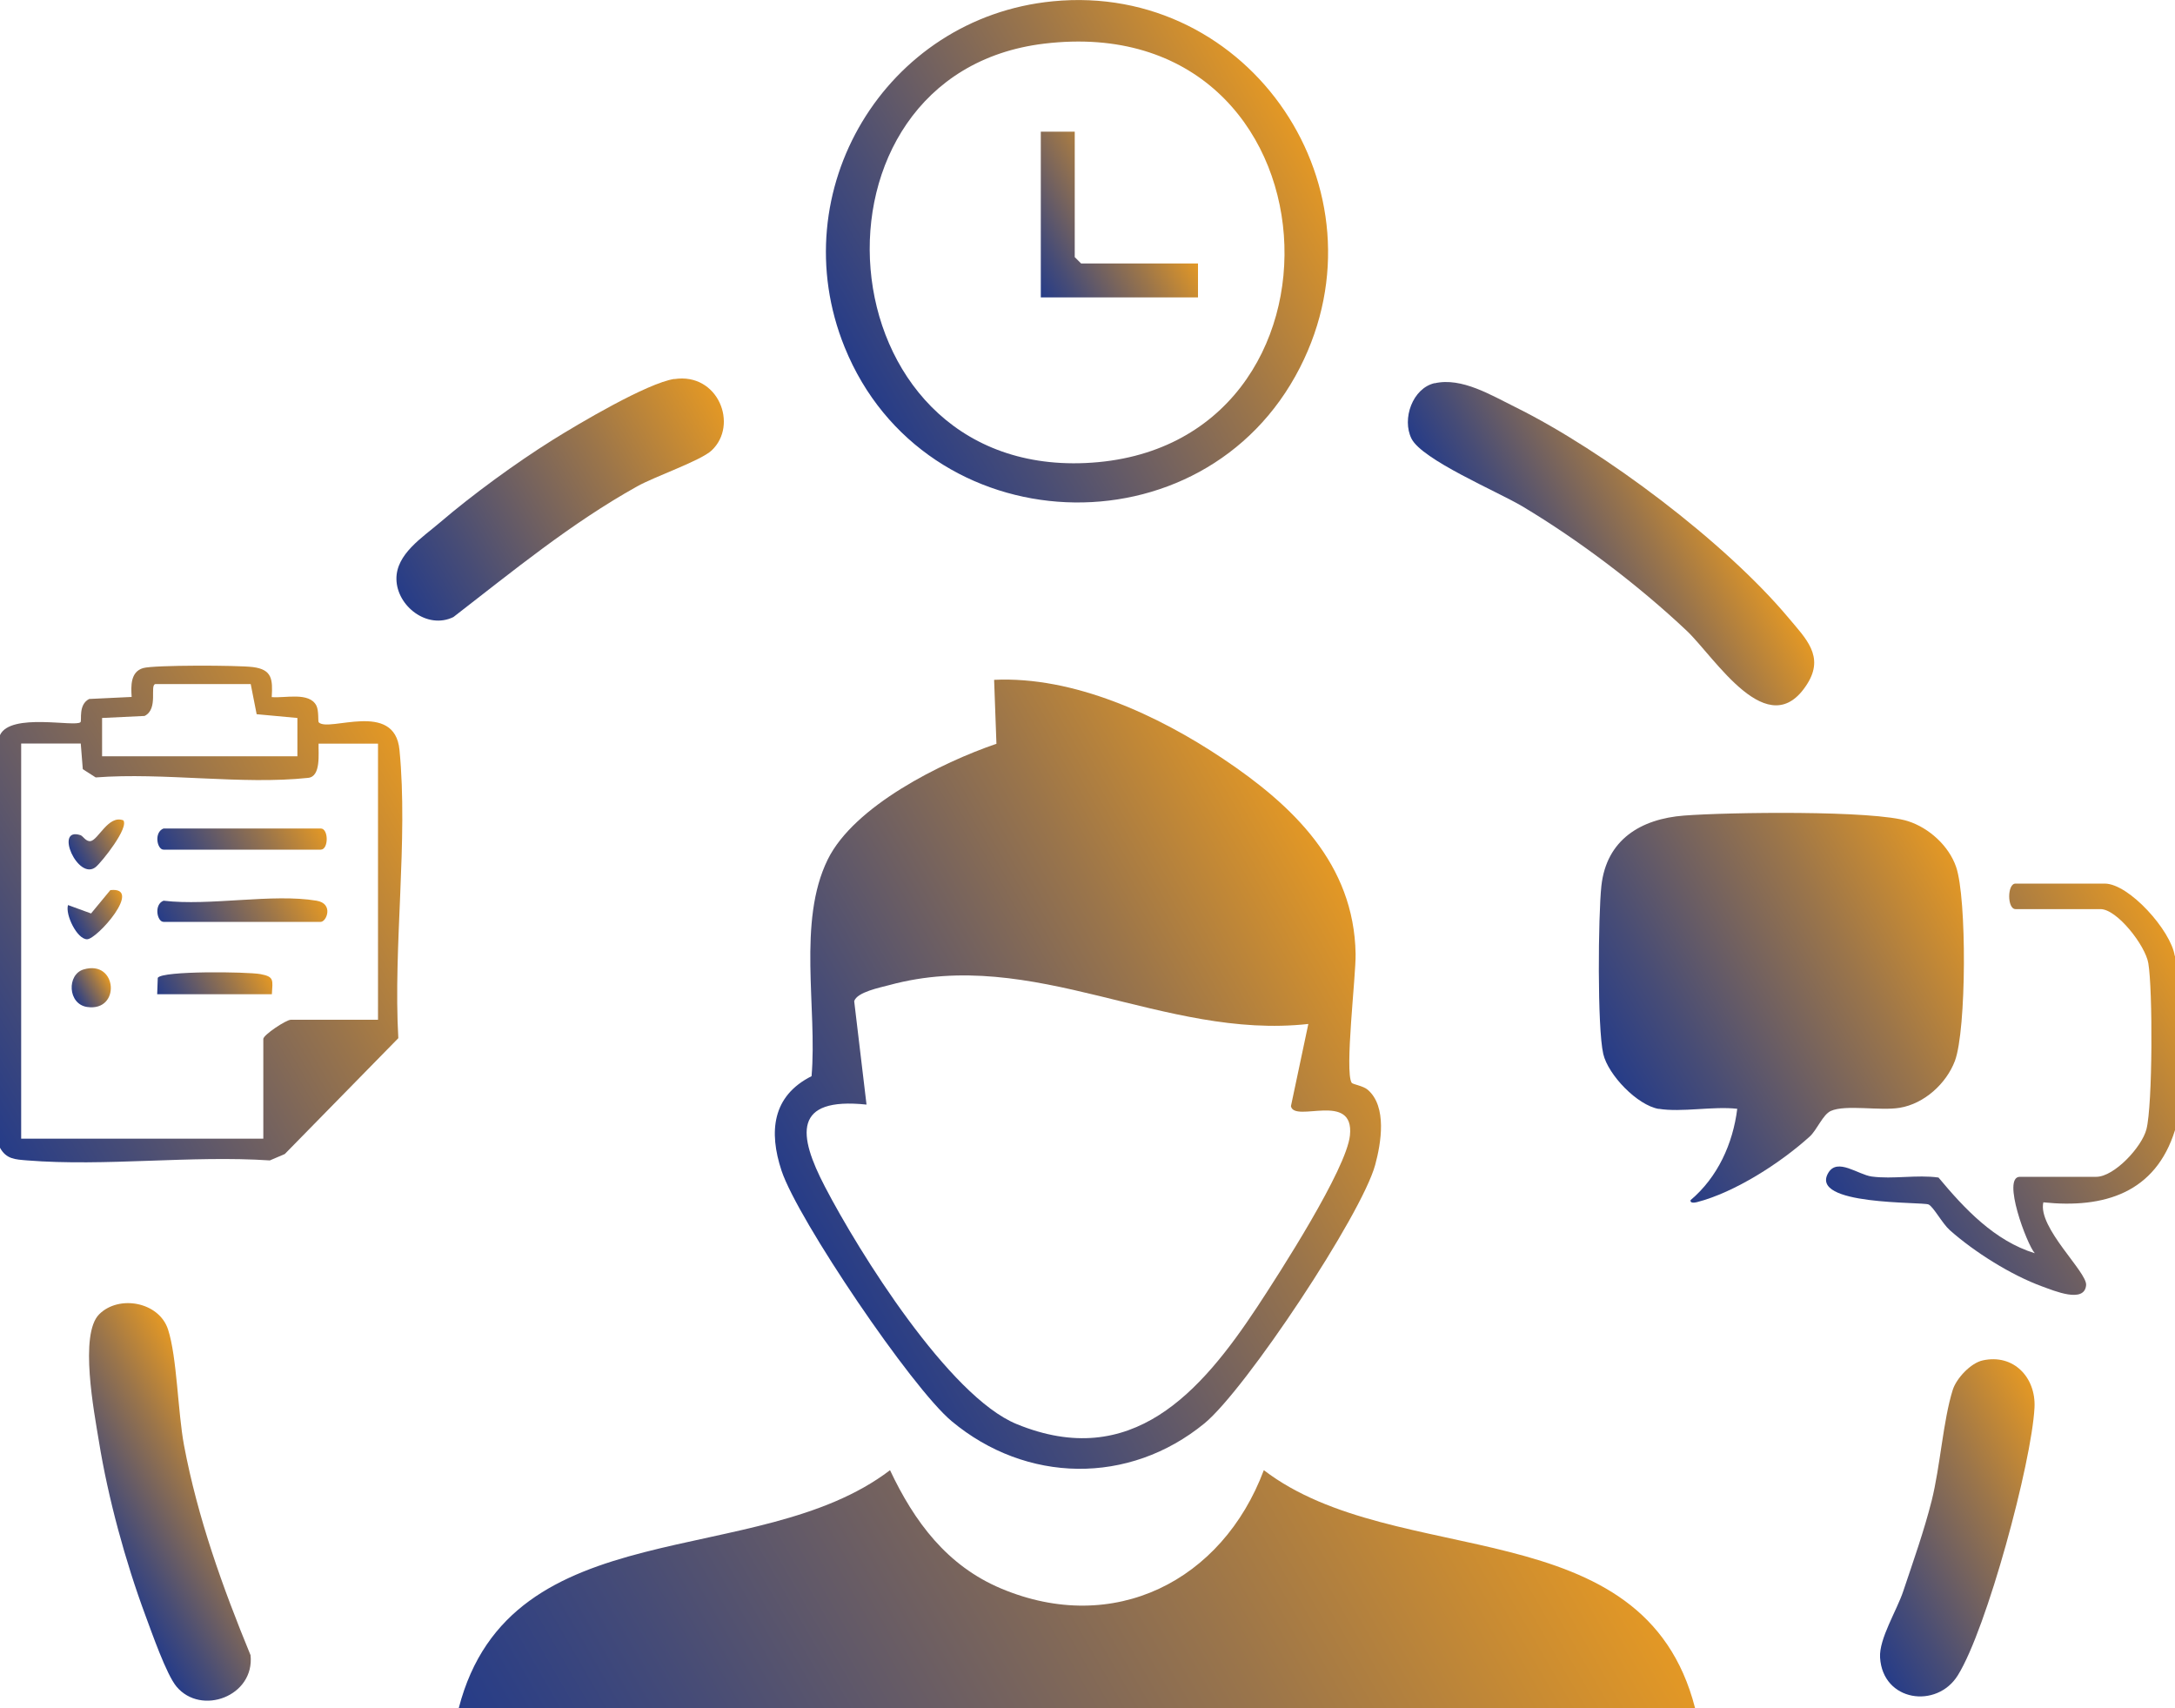
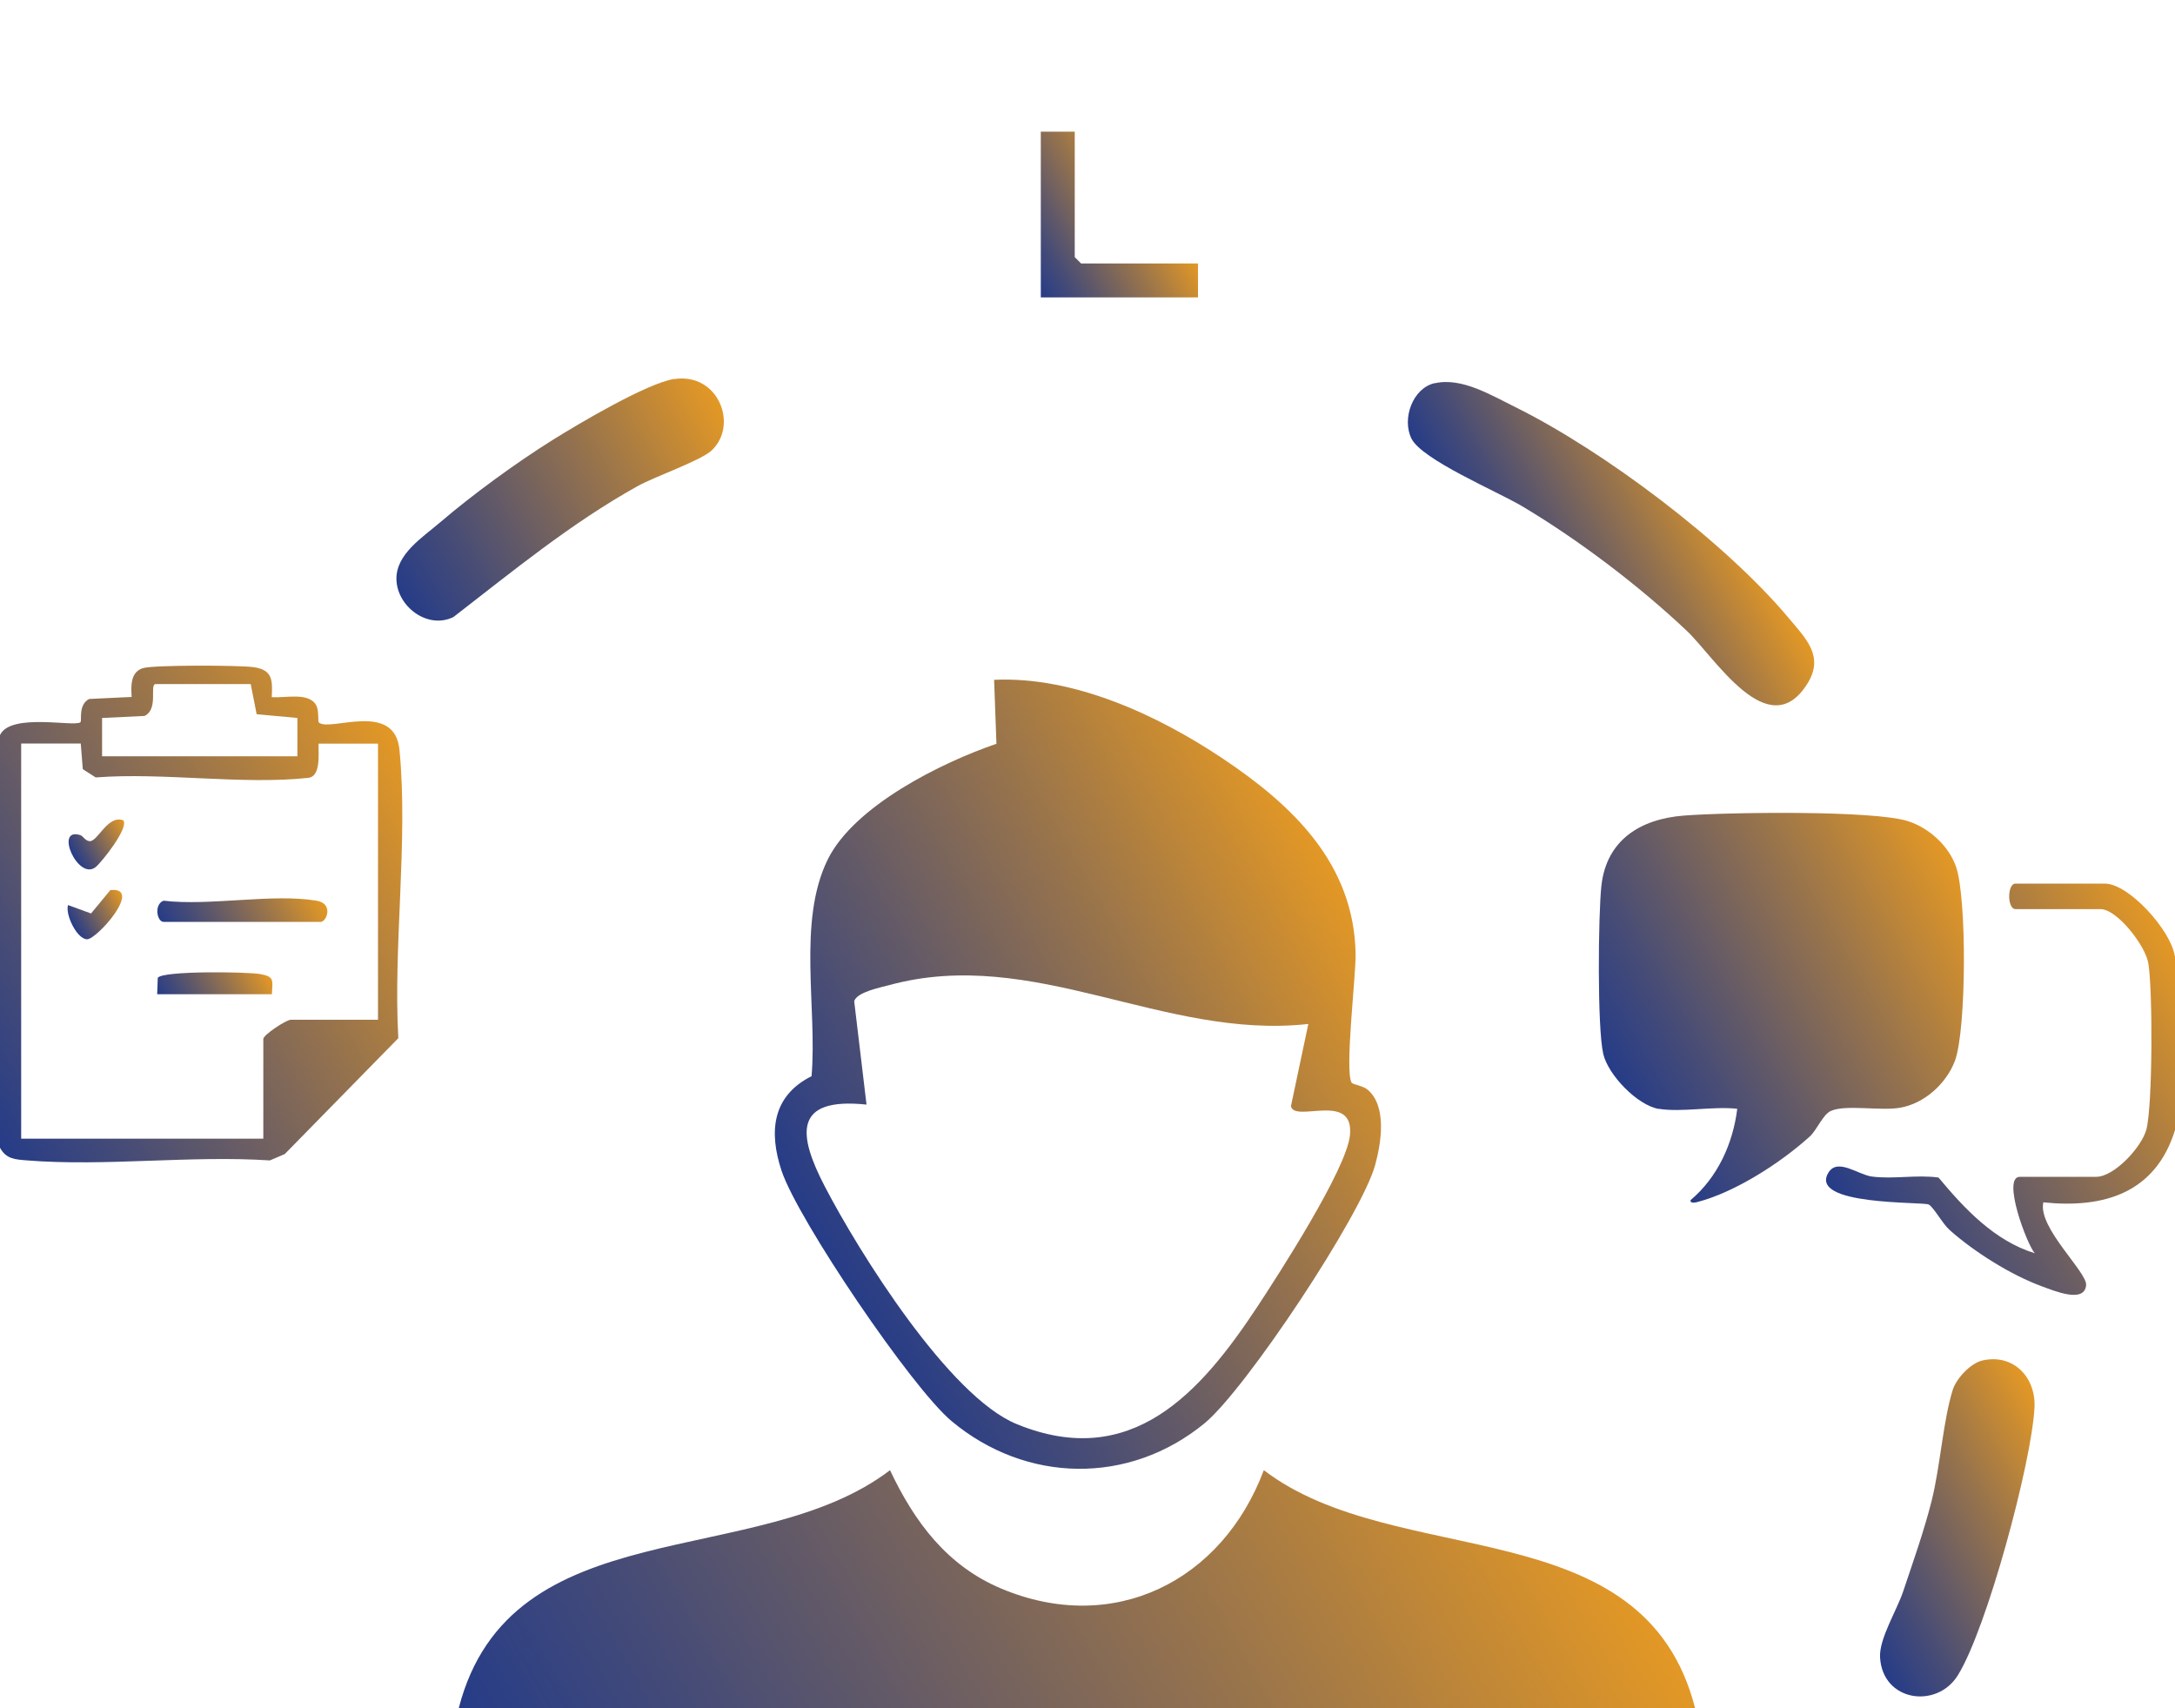
<svg xmlns="http://www.w3.org/2000/svg" xmlns:xlink="http://www.w3.org/1999/xlink" id="Layer_1" viewBox="0 0 150 117.78">
  <defs>
    <style>.cls-1{fill:url(#linear-gradient-15);}.cls-2{fill:url(#linear-gradient-13);}.cls-3{fill:url(#linear-gradient-2);}.cls-4{fill:url(#linear-gradient-10);}.cls-5{fill:url(#linear-gradient-12);}.cls-6{fill:url(#linear-gradient-4);}.cls-7{fill:url(#linear-gradient-3);}.cls-8{fill:url(#linear-gradient-5);}.cls-9{fill:url(#linear-gradient-8);}.cls-10{fill:url(#linear-gradient-14);}.cls-11{fill:url(#linear-gradient-17);}.cls-12{fill:url(#linear-gradient-7);}.cls-13{fill:url(#linear-gradient-9);}.cls-14{fill:url(#linear-gradient-11);}.cls-15{fill:url(#linear-gradient-6);}.cls-16{fill:url(#linear-gradient-16);}.cls-17{fill:url(#linear-gradient);}</style>
    <linearGradient id="linear-gradient" x1="-3.65" y1="72.79" x2="29.11" y2="53.87" gradientUnits="userSpaceOnUse">
      <stop offset="0" stop-color="#263c88" />
      <stop offset=".2" stop-color="#474c76" />
      <stop offset=".65" stop-color="#9b754a" />
      <stop offset="1" stop-color="#e39825" />
    </linearGradient>
    <linearGradient id="linear-gradient-2" x1="126.95" y1="83.31" x2="151.95" y2="68.88" xlink:href="#linear-gradient" />
    <linearGradient id="linear-gradient-3" x1="41.29" y1="134.48" x2="105.71" y2="97.28" xlink:href="#linear-gradient" />
    <linearGradient id="linear-gradient-4" x1="55.65" y1="84.26" x2="93.43" y2="62.45" xlink:href="#linear-gradient" />
    <linearGradient id="linear-gradient-5" x1="110.82" y1="73.36" x2="134.84" y2="59.5" xlink:href="#linear-gradient" />
    <linearGradient id="linear-gradient-6" x1="59.26" y1="26.03" x2="89.26" y2="8.72" xlink:href="#linear-gradient" />
    <linearGradient id="linear-gradient-7" x1="103.88" y1="41.59" x2="118.3" y2="33.26" xlink:href="#linear-gradient" />
    <linearGradient id="linear-gradient-8" x1="6.48" y1="106.51" x2="16.78" y2="100.56" xlink:href="#linear-gradient" />
    <linearGradient id="linear-gradient-9" x1="27.37" y1="40.65" x2="49.65" y2="27.79" xlink:href="#linear-gradient" />
    <linearGradient id="linear-gradient-10" x1="126.81" y1="110.07" x2="143.07" y2="100.68" xlink:href="#linear-gradient" />
    <linearGradient id="linear-gradient-11" x1="12.19" y1="60.48" x2="21.22" y2="55.27" xlink:href="#linear-gradient" />
    <linearGradient id="linear-gradient-12" x1="12.19" y1="65.46" x2="21.19" y2="60.26" xlink:href="#linear-gradient" />
    <linearGradient id="linear-gradient-13" x1="11.59" y1="69.85" x2="17.94" y2="66.18" xlink:href="#linear-gradient" />
    <linearGradient id="linear-gradient-14" x1="5.07" y1="59.09" x2="8.75" y2="56.97" xlink:href="#linear-gradient" />
    <linearGradient id="linear-gradient-15" x1="4.99" y1="63.82" x2="8.49" y2="61.8" xlink:href="#linear-gradient" />
    <linearGradient id="linear-gradient-16" x1="5.11" y1="68.8" x2="7.48" y2="67.43" xlink:href="#linear-gradient" />
    <linearGradient id="linear-gradient-17" x1="70.66" y1="18.57" x2="79.8" y2="13.29" xlink:href="#linear-gradient" />
  </defs>
  <path class="cls-17" d="M0,50.69c.73-1.57,5.2-.53,5.55-.89.11-.11-.17-1.21.6-1.6l2.93-.14c-.05-.75-.09-1.73.79-1.99.76-.22,6.56-.2,7.57-.07,1.34.17,1.37.86,1.3,2.07.89.09,2.59-.38,3.08.59.18.36.1,1.08.16,1.15.69.71,5.24-1.54,5.57,1.9.61,6.24-.44,13.53-.08,19.88l-7.83,7.99-1.03.44c-5.43-.36-11.36.43-16.73,0-.84-.07-1.45-.08-1.89-.89v-28.42ZM7.03,52.15h13.48v-2.64s-2.81-.26-2.81-.26l-.41-2.08h-6.57c-.42.06.23,1.72-.75,2.2l-2.93.14v2.64ZM5.57,51.27H1.46v27.25h16.7v-6.88c0-.27,1.57-1.32,1.9-1.32h6.01v-19.04h-4.1c-.02.68.18,2.27-.72,2.36-4.56.49-9.99-.39-14.65-.03l-.89-.57-.14-1.76Z" />
  <path class="cls-3" d="M150,65.92v12.01c-1.34,4.32-4.87,5.42-9.08,4.98-.4,1.74,3.03,4.81,2.95,5.71-.11,1.28-2.2.39-3.03.09-2.14-.78-4.67-2.37-6.37-3.88-.51-.45-1.12-1.6-1.46-1.77-.41-.2-8.31.09-6.91-2.2.63-1.03,2.04.14,2.98.27,1.47.2,3.12-.14,4.61.07,1.8,2.16,3.87,4.37,6.64,5.22-.55-.61-2.29-5.27-1.03-5.27h5.27c1.24,0,3.15-2.06,3.46-3.28.43-1.67.44-9.62.13-11.45-.2-1.21-2.15-3.73-3.3-3.73h-5.86c-.58,0-.58-1.76,0-1.76h6.15c1.69,0,4.58,3.26,4.83,4.98Z" />
  <path class="cls-7" d="M116.89,117.78H31.64c3.56-13.76,20.6-9.41,29.74-16.4,1.68,3.56,3.93,6.59,7.66,8.16,7.77,3.27,15.25-.51,18.12-8.16,9.15,6.99,26.2,2.61,29.74,16.4Z" />
  <path class="cls-6" d="M93.21,74.66c.08.12.8.21,1.12.49,1.34,1.16.92,3.67.51,5.18-.94,3.45-8.92,15.47-11.77,17.82-5.21,4.27-12.3,4.14-17.44-.15-2.76-2.3-10.61-13.9-11.73-17.27-.89-2.69-.65-5.15,2.07-6.52.4-4.66-.99-10.65,1.11-14.93,1.82-3.71,7.86-6.7,11.64-7.99l-.16-4.41c5.5-.26,11.31,2.44,15.8,5.45,4.81,3.22,9.02,7.24,9.13,13.44.03,1.51-.77,8.12-.27,8.9ZM90.23,70.61c-10,1.11-18.94-5.39-28.9-2.68-.63.17-2.23.48-2.42,1.11l.85,7.13c-5.09-.53-4.73,2.09-2.87,5.66,2.36,4.54,8.56,14.46,13.22,16.37,7.94,3.26,12.72-2.21,16.61-8.1,1.52-2.31,6.14-9.47,6.38-11.81.31-3.06-3.83-.83-4.07-2.01l1.2-5.67Z" />
  <path class="cls-8" d="M114.4,76.47c-1.48-.25-3.49-2.34-3.83-3.79-.42-1.82-.35-9.53-.13-11.59.35-3.19,2.72-4.62,5.7-4.85s13.09-.38,15.46.39c1.45.47,2.8,1.7,3.3,3.14.75,2.15.72,11.26-.08,13.39-.59,1.56-2.11,2.95-3.8,3.23-1.35.23-3.74-.24-4.76.22-.55.25-.95,1.31-1.46,1.77-2,1.81-5.16,3.85-7.78,4.52-.16.04-.48.08-.43-.14,1.87-1.58,2.92-3.89,3.22-6.3-1.66-.19-3.84.26-5.42,0Z" />
-   <path class="cls-15" d="M72.6.09c13.63-1.34,23.3,13.02,17.05,25.26-6.65,13.03-25.89,12.19-31.4-1.41C53.89,13.18,61.05,1.22,72.6.09ZM72.01,3.01c-17.39,2.09-15.48,29.73,2.84,28.92,19.52-.86,17.94-31.42-2.84-28.92Z" />
  <path class="cls-12" d="M98.94,26.43c1.87-.43,3.91.83,5.56,1.64,6.12,3.03,14.47,9.31,18.85,14.54,1.19,1.42,2.48,2.64,1.3,4.53-2.68,4.29-6.38-1.81-8.33-3.65-3.32-3.13-7.42-6.24-11.34-8.58-1.74-1.03-6.92-3.21-7.64-4.67-.67-1.36.08-3.47,1.6-3.82Z" />
-   <path class="cls-9" d="M6.84,90.63c1.36-1.36,4.13-.86,4.75,1.05s.67,5.67,1.1,7.98c.94,5,2.66,9.79,4.59,14.48.29,2.83-3.41,4.2-5.11,2.16-.7-.84-1.7-3.72-2.14-4.9-1.38-3.71-2.58-8.11-3.21-12.02-.33-2.01-1.36-7.37.02-8.75Z" />
  <path class="cls-13" d="M46.51,26.14c3.02-.46,4.44,3.16,2.57,4.92-.77.72-3.89,1.78-5.14,2.48-4.57,2.55-8.54,5.82-12.67,9.01-1.8.88-3.9-.75-3.93-2.61-.03-1.73,1.8-2.88,2.99-3.9,2.28-1.95,5.23-4.1,7.78-5.7,1.78-1.11,6.53-3.93,8.4-4.21Z" />
  <path class="cls-4" d="M136.74,93.81c2.13-.47,3.68,1.18,3.57,3.26-.2,3.8-3.29,15.26-5.29,18.46-1.45,2.33-5.18,1.81-5.36-1.23-.08-1.29,1.16-3.25,1.6-4.58.69-2.06,1.43-4.14,1.96-6.24.59-2.36.79-5.53,1.45-7.63.25-.8,1.24-1.86,2.07-2.04Z" />
-   <path class="cls-14" d="M11.28,57.13h10.84c.55,0,.55,1.46,0,1.46h-10.84c-.45,0-.68-1.2,0-1.46Z" />
  <path class="cls-5" d="M21.83,62.11c1.2.2.69,1.46.29,1.46h-10.84c-.45,0-.68-1.2,0-1.46,3.18.38,7.52-.51,10.55,0Z" />
  <path class="cls-2" d="M10.84,68.56l.04-1.13c.3-.5,6.16-.42,7.07-.26.99.18.85.42.8,1.39h-7.91Z" />
  <path class="cls-10" d="M8.49,56.55c.46.48-1.48,2.91-1.89,3.24-1.22.98-2.89-2.8-1.05-2.2.18.06.37.46.7.41.53-.09,1.22-1.8,2.23-1.44Z" />
  <path class="cls-1" d="M4.69,62.41l1.59.58,1.33-1.61c2.29-.25-.92,3.4-1.61,3.39s-1.51-1.7-1.31-2.36Z" />
-   <path class="cls-16" d="M5.77,66.85c2.33-.69,2.57,2.92.25,2.59-1.36-.19-1.42-2.25-.25-2.59Z" />
  <polygon class="cls-11" points="74.12 9.08 74.12 17.73 74.56 18.17 82.62 18.17 82.62 20.51 71.78 20.51 71.78 9.08 74.12 9.08" />
</svg>